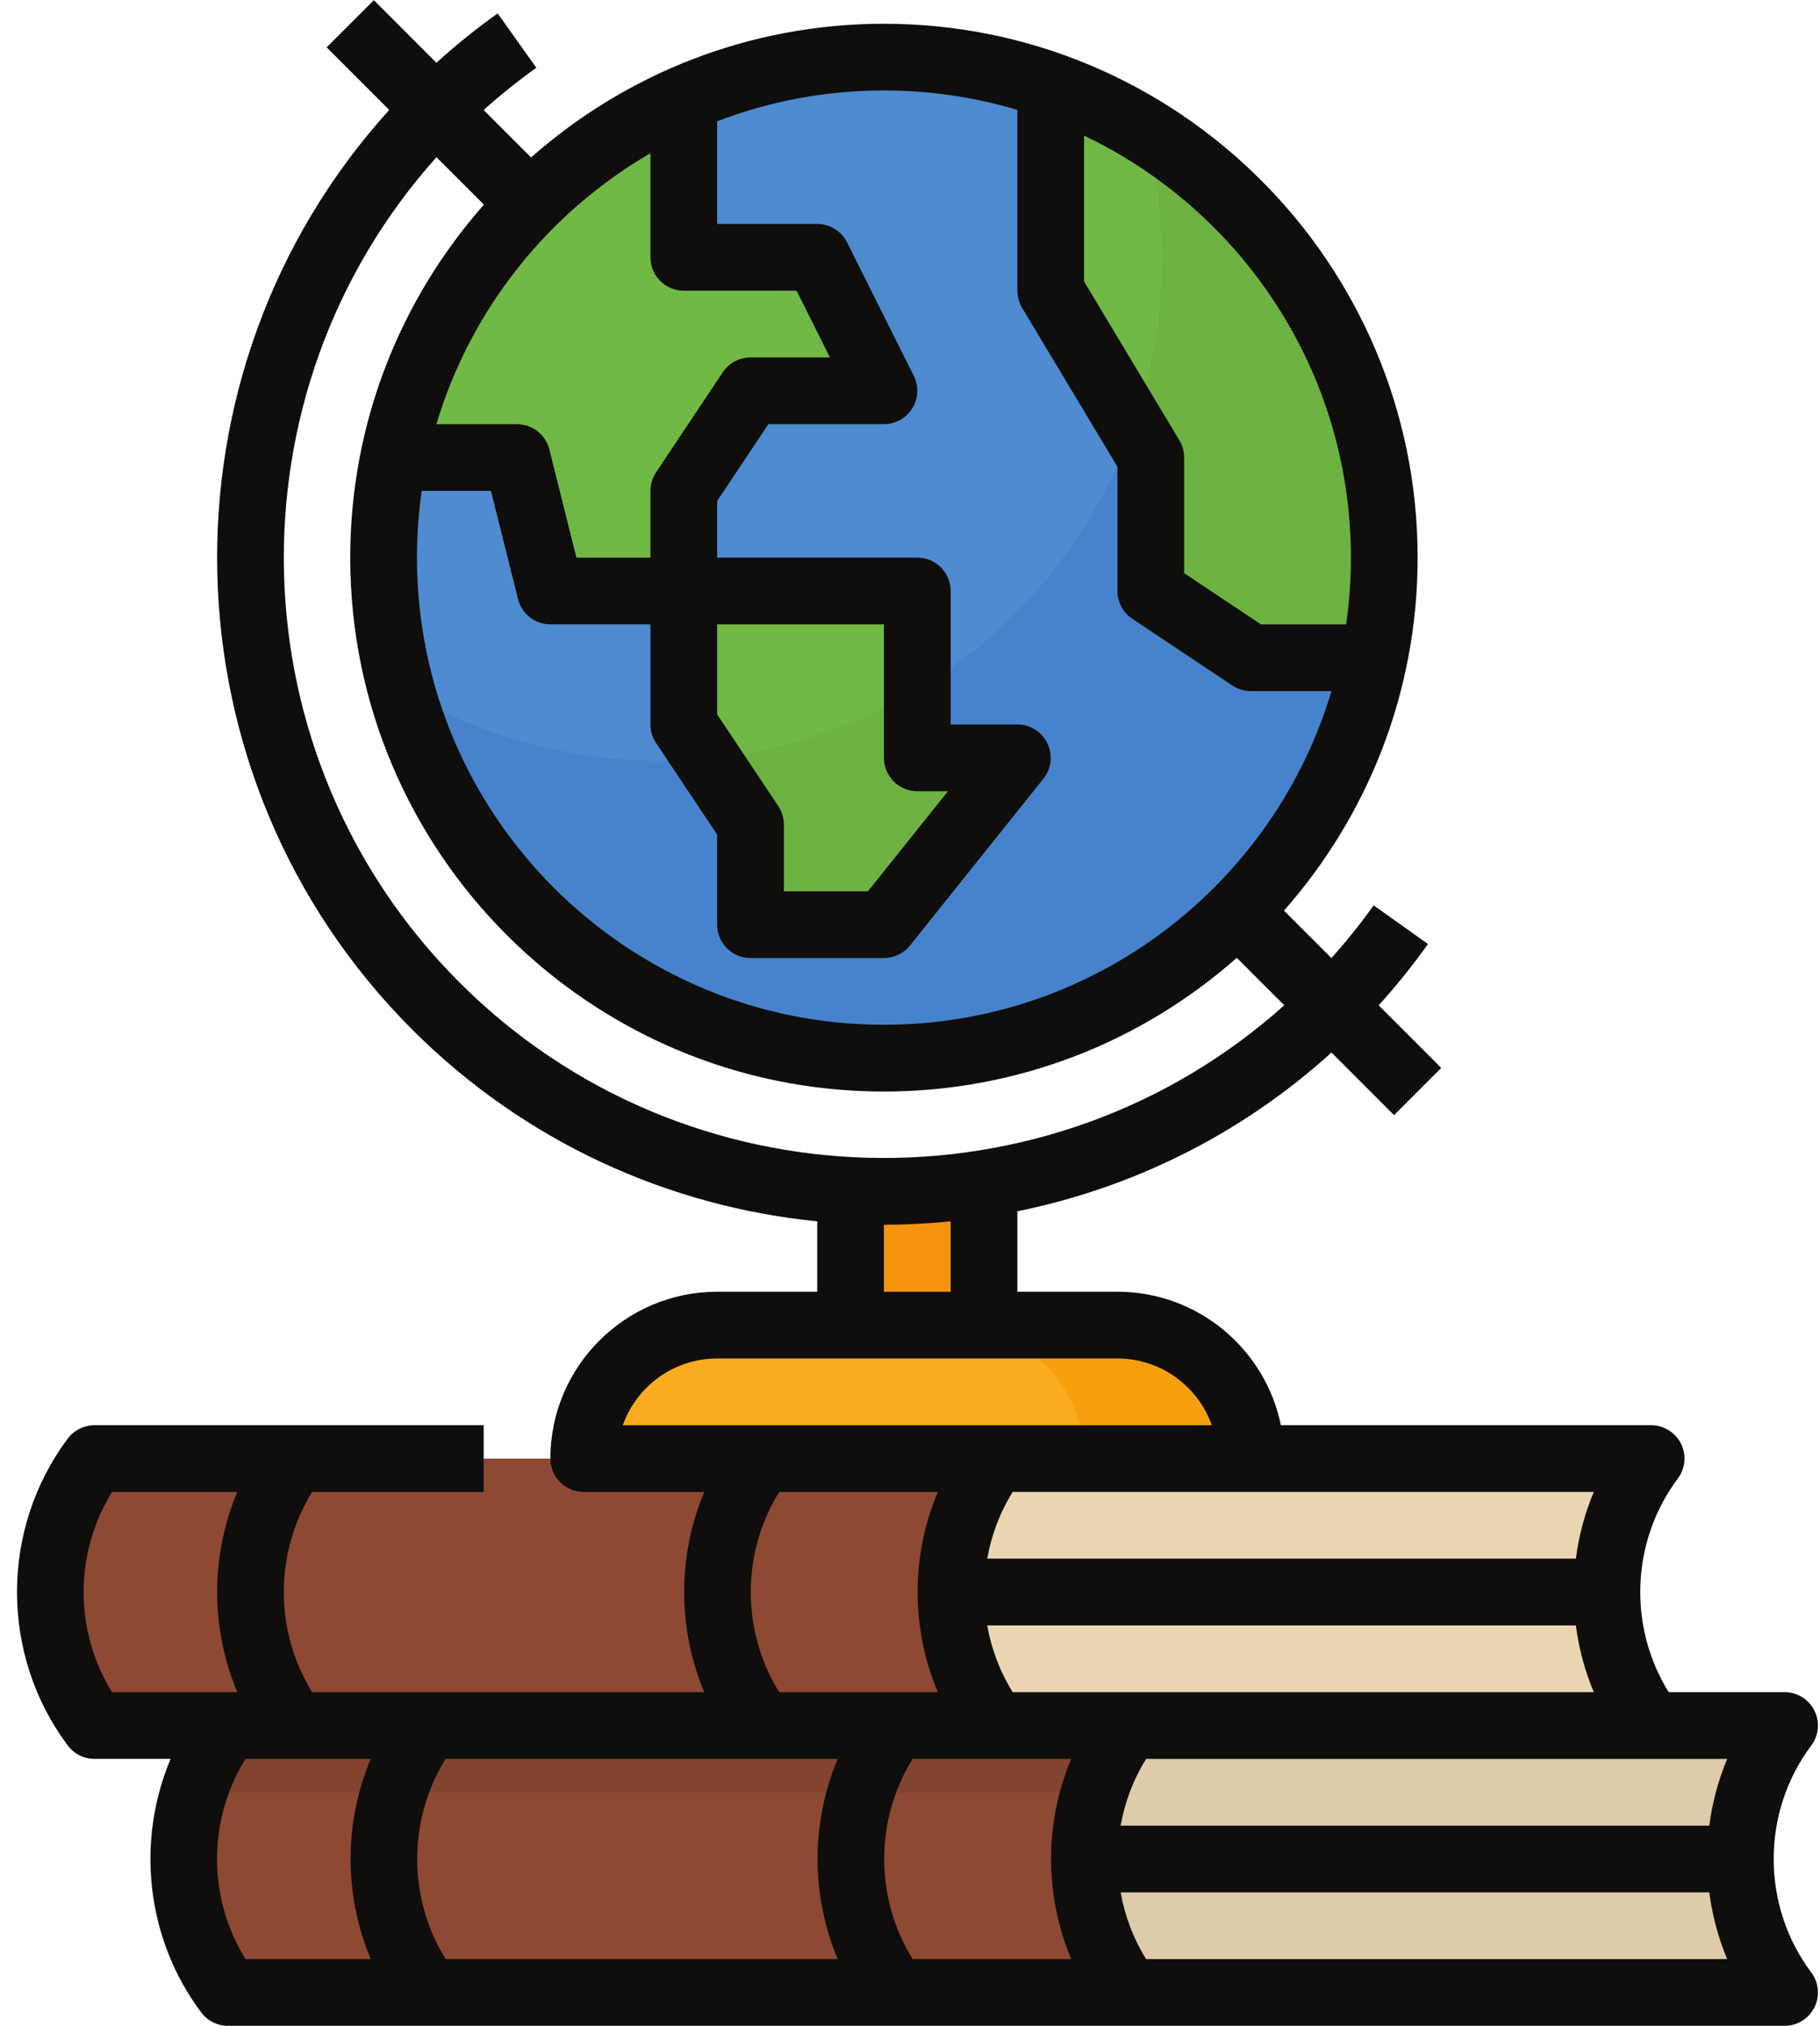
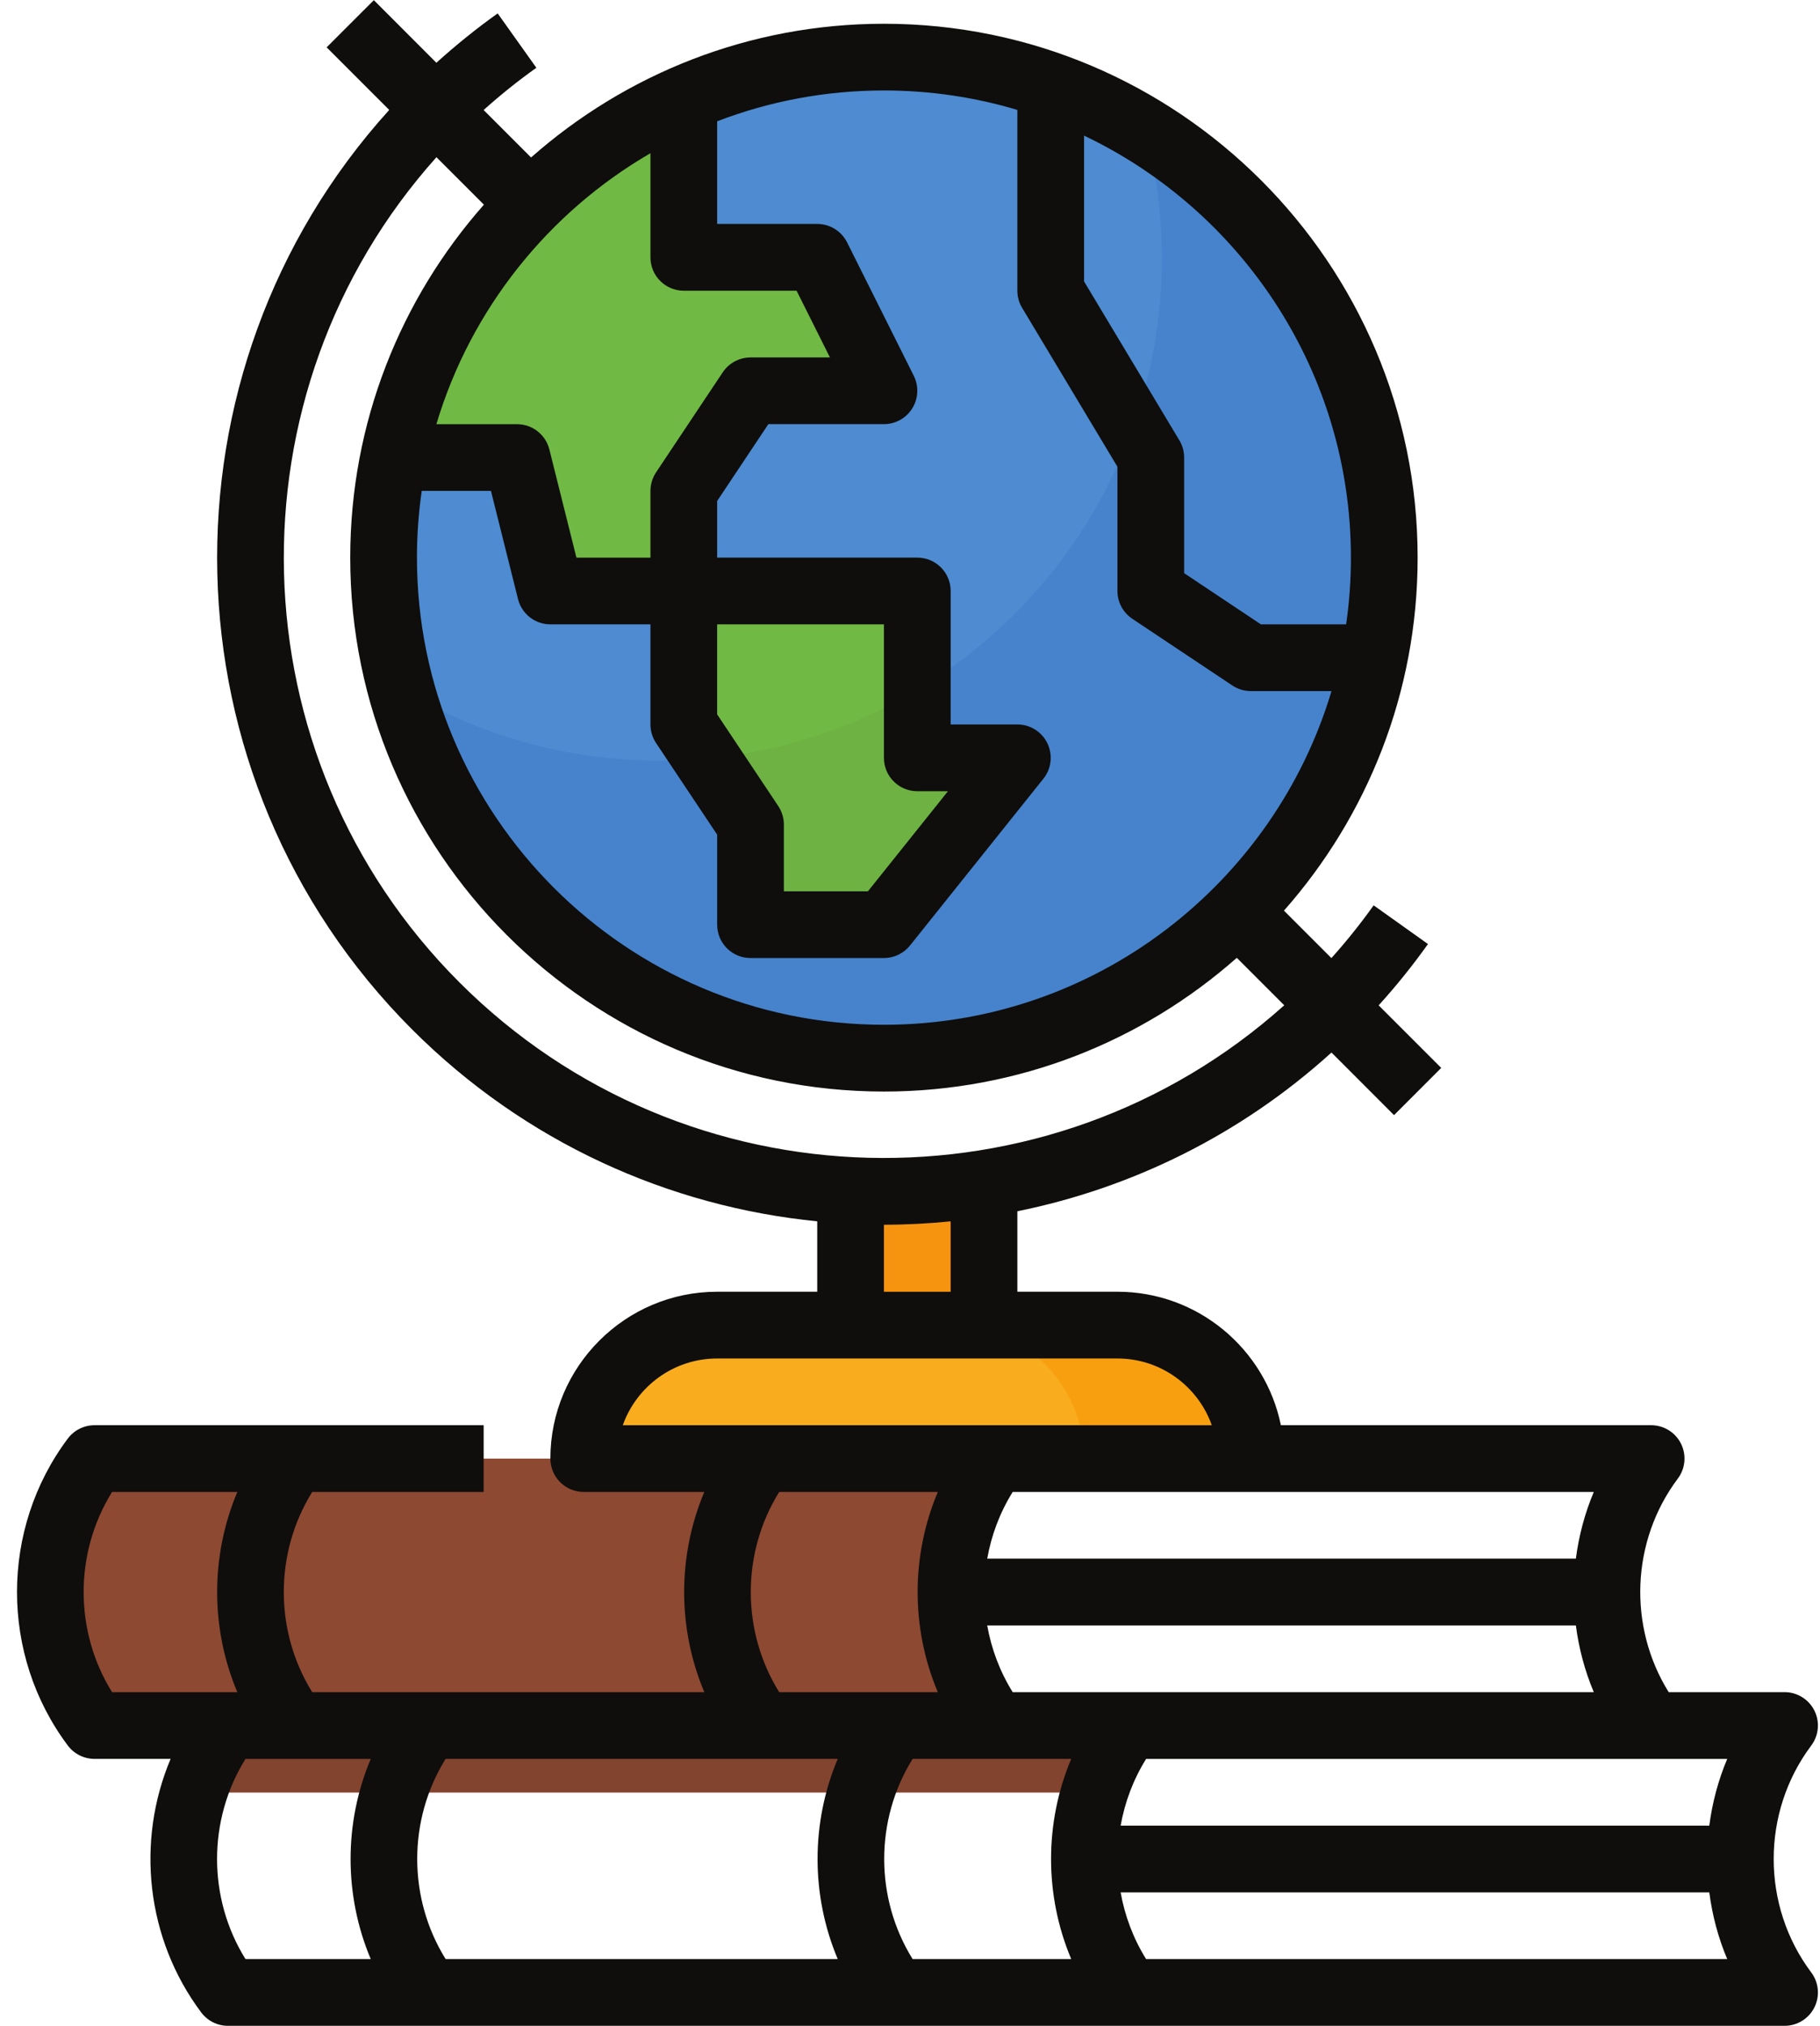
<svg xmlns="http://www.w3.org/2000/svg" height="485.7" preserveAspectRatio="xMidYMid meet" version="1.1" viewBox="36.0 10.3 436.5 485.7" width="436.5" zoomAndPan="magnify">
  <g id="surface1">
    <g>
      <path d="m240 296v32h32v-32h-32" fill="#f7940f" />
    </g>
    <g>
      <path d="m264 392c0 11.26 3.56 22.52 10.67 32h-216c-7.111-9.48-10.67-20.74-10.67-32 0-5.4 0.82-10.8 2.461-16 1.769-5.65 4.508-11.07 8.207-16h216c-3.7 4.93-6.44 10.35-8.21 16-1.64 5.2-2.46 10.6-2.46 16" fill="#8d4932" />
    </g>
    <g>
-       <path d="m432 360h-157.33c-14.22 18.96-14.22 45.04 0 64h157.33c-14.22-18.96-14.22-45.04 0-64" fill="#ead6b3" />
-     </g>
+       </g>
    <g>
      <path d="m336 360h-160c0-17.67 14.33-32 32-32h96c17.67 0 32 14.33 32 32" fill="#f9ac1e" />
    </g>
    <g>
      <path d="m304 328h-40c17.67 0 32 14.33 32 32h40c0-17.67-14.33-32-32-32" fill="#f89f0f" />
    </g>
    <g>
      <path d="m368 144c0 8.22-0.83 16.24-2.4 24-4.22 20.79-13.82 39.63-27.28 55-3.52 4.02-7.3 7.8-11.32 11.32-21.1 18.48-48.74 29.68-79 29.68-55.4 0-102.04-37.55-115.84-88.59-2.72-10.01-4.16-20.54-4.16-31.41 0-8.22 0.83-16.24 2.4-24 4.22-20.789 13.82-39.629 27.28-55 3.52-4.02 7.3-7.801 11.32-11.32 9.2-8.059 19.64-14.731 31-19.692 14.7-6.429 30.93-9.988 48-9.988 14.03 0 27.49 2.41 40 6.828 7.98 2.82 15.57 6.461 22.68 10.82 34.39 21.102 57.32 59.062 57.32 102.35" fill="#4e8bd1" />
    </g>
    <g>
      <path d="m368 144c0 8.22-0.83 16.24-2.4 24-4.22 20.79-13.82 39.63-27.28 55-3.52 4.02-7.3 7.8-11.32 11.32-21.1 18.48-48.74 29.68-79 29.68-55.4 0-102.04-37.55-115.84-88.59 18.13 10.96 39.4 17.27 62.14 17.27 3.76 0 7.47-0.17 11.14-0.52 18.36-1.67 35.52-7.48 50.56-16.48 23.78-14.22 42.23-36.42 51.67-62.9 4.51-12.64 6.97-26.249 6.97-40.44 0-10.61-1.37-20.891-3.96-30.692 34.39 21.102 57.32 59.062 57.32 102.35" fill="#4783cc" />
    </g>
    <g>
      <path d="m280 192l-32 40h-32v-24l-10.56-15.84-5.44-8.16v-32h56v40h24" fill="#71b945" />
    </g>
    <g>
      <path d="m248 104h-32l-16 24v24h-32l-8-32h-29.6c4.22-20.789 13.82-39.629 27.28-55 3.52-4.02 7.3-7.801 11.32-11.32 9.2-8.059 19.64-14.731 31-19.692v38.012h32l16 32" fill="#71b945" />
    </g>
    <g>
-       <path d="m368 144c0 8.22-0.83 16.24-2.4 24h-29.6l-24-16v-32l-4.33-7.22-19.67-32.78v-49.172c7.98 2.82 15.57 6.461 22.68 10.82 34.39 21.102 57.32 59.062 57.32 102.35" fill="#71b945" />
-     </g>
+       </g>
    <g>
      <path d="m256 192h24l-32 40h-32v-24l-10.56-15.84c18.36-1.67 35.52-7.48 50.56-16.48v16.32" fill="#6db243" />
    </g>
    <g>
-       <path d="m368 144c0 8.22-0.83 16.24-2.4 24h-29.6l-24-16v-32l-4.33-7.22c4.51-12.64 6.97-26.249 6.97-40.44 0-10.61-1.37-20.891-3.96-30.692 34.39 21.102 57.32 59.062 57.32 102.35" fill="#6db243" />
-     </g>
+       </g>
    <g>
-       <path d="m298.83 456.07c0 11.25 3.56 22.52 10.67 32h-216c-7.105-9.48-10.668-20.75-10.668-32 0-5.41 0.82-10.8 2.461-16 1.769-5.66 4.512-11.07 8.211-16h216c-3.7 4.93-6.44 10.34-8.21 16-1.64 5.2-2.46 10.59-2.46 16" fill="#8d4932" />
-     </g>
+       </g>
    <g>
      <path d="m309.5 424.07c-3.7 4.93-6.44 10.34-8.21 16h-216c1.772-5.66 4.515-11.07 8.214-16h216" fill="#82442f" />
    </g>
    <g>
-       <path d="m466.83 424.07h-157.33c-14.22 18.96-14.22 45.03 0 64h157.33c-14.22-18.97-14.22-45.04 0-64" fill="#decba9" />
-     </g>
+       </g>
    <g>
      <path d="m278.88 416c-3.09-4.96-5.12-10.4-6.11-16h141.18c0.71 5.47 2.13 10.86 4.3 16zm167.07 32h-141.18c0.99-5.6 3.02-11.04 6.11-16h139.37c-2.17 5.14-3.59 10.53-4.3 16zm-135.07 32c-3.09-4.96-5.12-10.4-6.11-16h141.18c0.71 5.47 2.13 10.86 4.3 16zm-216-48h30.041c-6.45 15.29-6.45 32.71 0 48h-30.041c-9.094-14.61-9.094-33.39 0-48zm-32-64h30.039c-6.449 15.29-6.449 32.71 0 48h-30.039c-9.094-14.61-9.094-33.39 0-48zm160 0h38.04c-6.45 15.29-6.45 32.71 0 48h-38.04c-9.09-14.61-9.09-33.39 0-48zm-14.88-32h96c10.43 0 19.33 6.69 22.63 16h-141.26c3.3-9.31 12.2-16 22.63-16zm40-32.07c5.34 0 10.68-0.28 16-0.81v16.88h-16zm-107.32-255.94l11.38 11.379c-19.94 22.574-32.06 52.209-32.06 84.629 0 70.58 57.42 128 128 128 32.42 0 62.05-12.12 84.63-32.06l11.38 11.38c-56.47 50.58-143.58 48.75-197.83-5.5s-56.078-141.36-5.5-197.83zm51.32-0.957v24.965c0 4.418 3.58 8 8 8h27.05l8 16h-19.05c-2.68 0-5.17 1.336-6.66 3.562l-16 23.998c-0.87 1.32-1.34 2.86-1.34 4.44v16h-17.75l-6.49-25.94c-0.89-3.56-4.09-6.06-7.76-6.06h-19.34c8.25-27.609 26.88-50.781 51.34-64.965zm64 152.96h7.36l-19.2 24h-20.16v-16c0-1.58-0.47-3.12-1.34-4.44l-14.66-21.98v-21.58h40v32c0 4.42 3.58 8 8 8zm24-163.34v43.336c0 1.449 0.39 2.871 1.14 4.117l22.86 38.093v29.79c0 2.68 1.34 5.17 3.56 6.66l24 16c1.32 0.87 2.86 1.34 4.44 1.34h19.34c-13.81 46.21-56.7 80-107.34 80-61.76 0-112-50.24-112-112 0-5.43 0.39-10.77 1.15-16h16.6l6.49 25.94c0.89 3.56 4.09 6.06 7.76 6.06h24v24c0 1.58 0.47 3.12 1.34 4.44l14.66 21.98v21.58c0 4.42 3.58 8 8 8h32c2.43 0 4.73-1.11 6.25-3l32-40c1.92-2.4 2.29-5.7 0.96-8.46-1.33-2.78-4.14-4.54-7.21-4.54h-16v-32c0-4.42-3.58-8-8-8h-48v-13.58l12.28-18.42h27.72c2.77 0 5.35-1.44 6.8-3.79 1.46-2.36 1.59-5.31 0.36-7.79l-16-31.998c-1.36-2.711-4.13-4.422-7.16-4.422h-24v-24.609c12.43-4.77 25.91-7.391 40-7.391 11.12 0 21.86 1.637 32 4.664zm80 107.34c0 5.43-0.39 10.77-1.15 16h-20.43l-18.42-12.28v-27.72c0-1.45-0.39-2.87-1.14-4.12l-22.86-38.095v-34.965c37.8 18.008 64 56.59 64 101.18zm-217.12 288h94.04c-6.45 15.29-6.45 32.71 0 48h-94.04c-9.09-14.61-9.09-33.39 0-48zm150.04 48h-38.04c-9.09-14.61-9.09-33.39 0-48h38.04c-6.45 15.29-6.45 32.71 0 48zm125.33-112c-2.17 5.14-3.59 10.53-4.3 16h-141.18c0.99-5.6 3.02-11.04 6.11-16zm20.15-3.2c1.82-2.42 2.11-5.67 0.76-8.38-1.36-2.71-4.13-4.42-7.16-4.42h-88.8c-3.72-18.23-19.88-32-39.2-32h-24v-19.29c27.3-5.53 53.43-18.21 75.34-38.06l15 15.01 11.32-11.32-15.01-15c4.24-4.68 8.2-9.6 11.83-14.7l-13.03-9.28c-3.12 4.38-6.51 8.61-10.13 12.65l-11.38-11.38c19.94-22.58 32.06-52.21 32.06-84.63 0-70.578-57.42-128-128-128-32.42 0-62.05 12.121-84.63 32.059l-11.38-11.379c4.04-3.618 8.27-7.012 12.65-10.125l-9.28-13.039c-5.09 3.629-10.01 7.597-14.7 11.836l-15-15.008-11.32 11.312 15.01 15.004c-56.811 62.727-54.975 159.99 5.51 220.48 27.13 27.12 61.65 42.45 97.14 45.98v16.88h-24c-22.05 0-40 17.95-40 40 0 4.42 3.58 8 8 8h28.92c-6.45 15.29-6.45 32.71 0 48h-94.04c-9.09-14.61-9.09-33.39 0-48h41.12v-16h-93.332c-2.52 0-4.891 1.19-6.402 3.2-16.25 21.67-16.25 51.93 0 73.6 1.511 2.01 3.882 3.2 6.402 3.2h18.25c-8.344 19.77-5.895 43.14 7.348 60.8 1.511 2.01 3.882 3.2 6.402 3.2h373.33c3.03 0 5.8-1.71 7.16-4.42 1.35-2.71 1.06-5.96-0.76-8.38-12.01-16.02-12.01-38.38 0-54.4 1.82-2.42 2.11-5.67 0.76-8.38-1.36-2.71-4.13-4.42-7.16-4.42h-27.79c-9.77-15.7-9.04-36.23 2.19-51.2" fill="#0f0e0c" />
    </g>
  </g>
</svg>